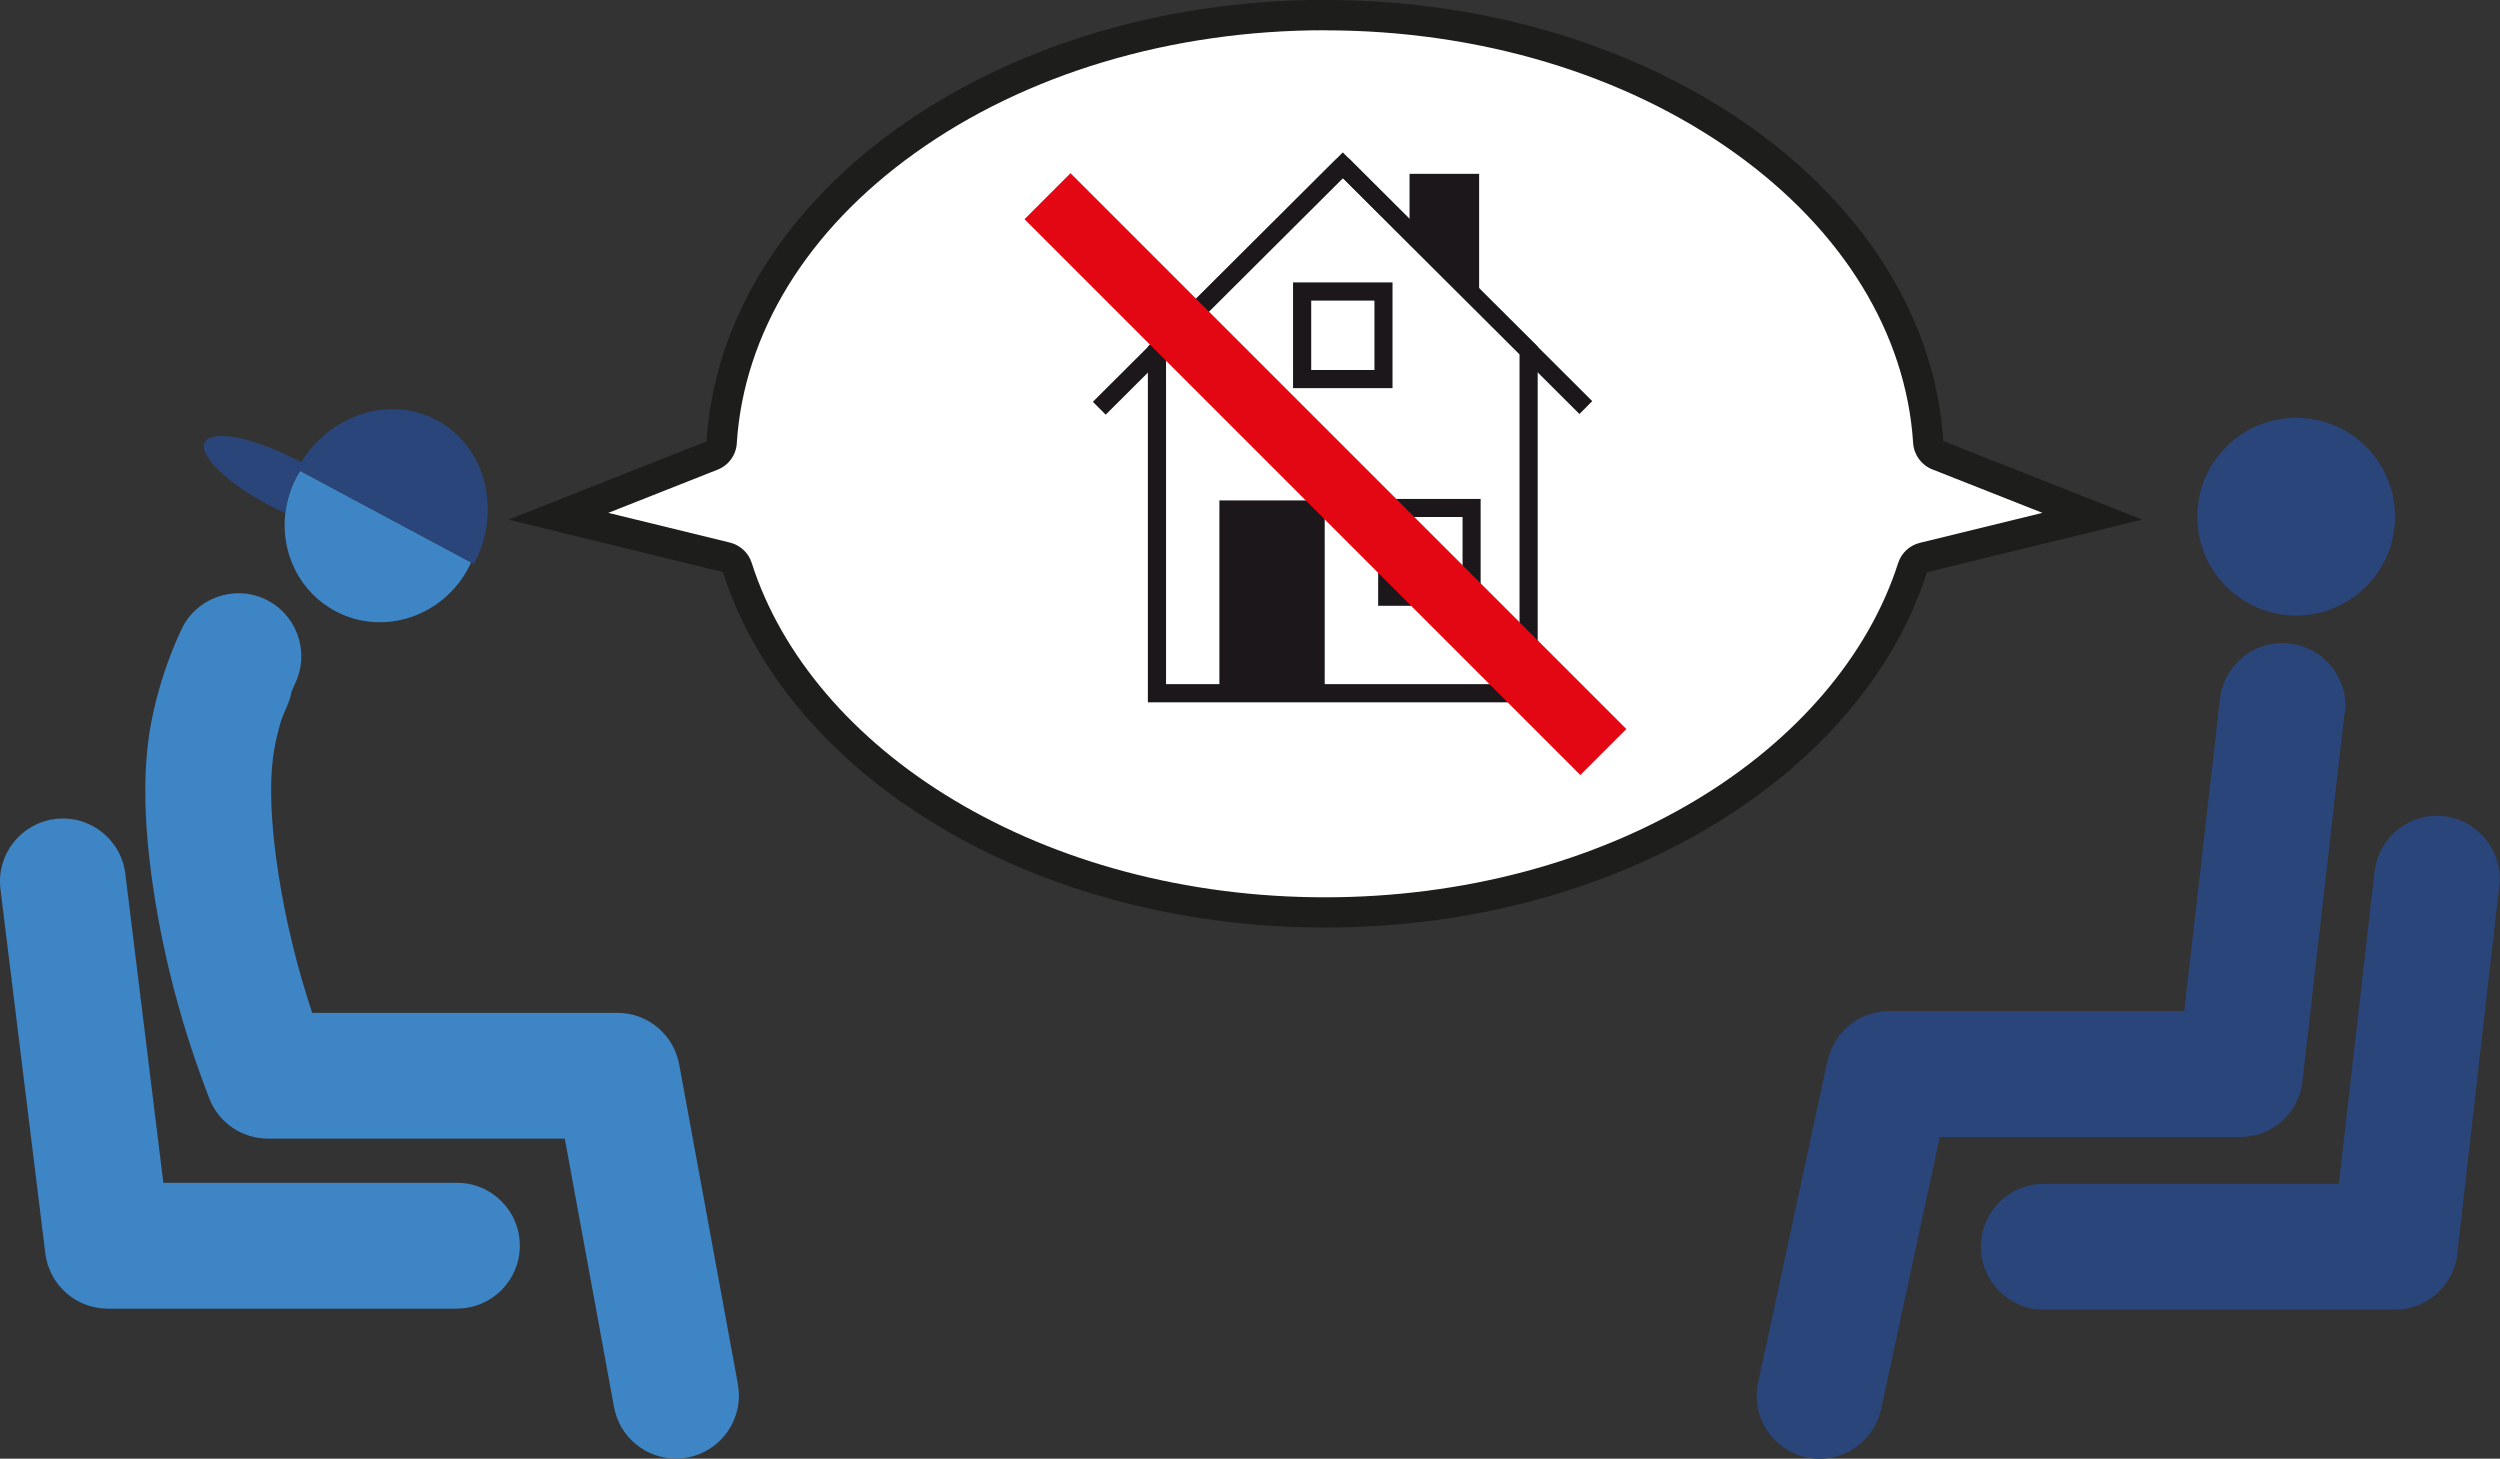
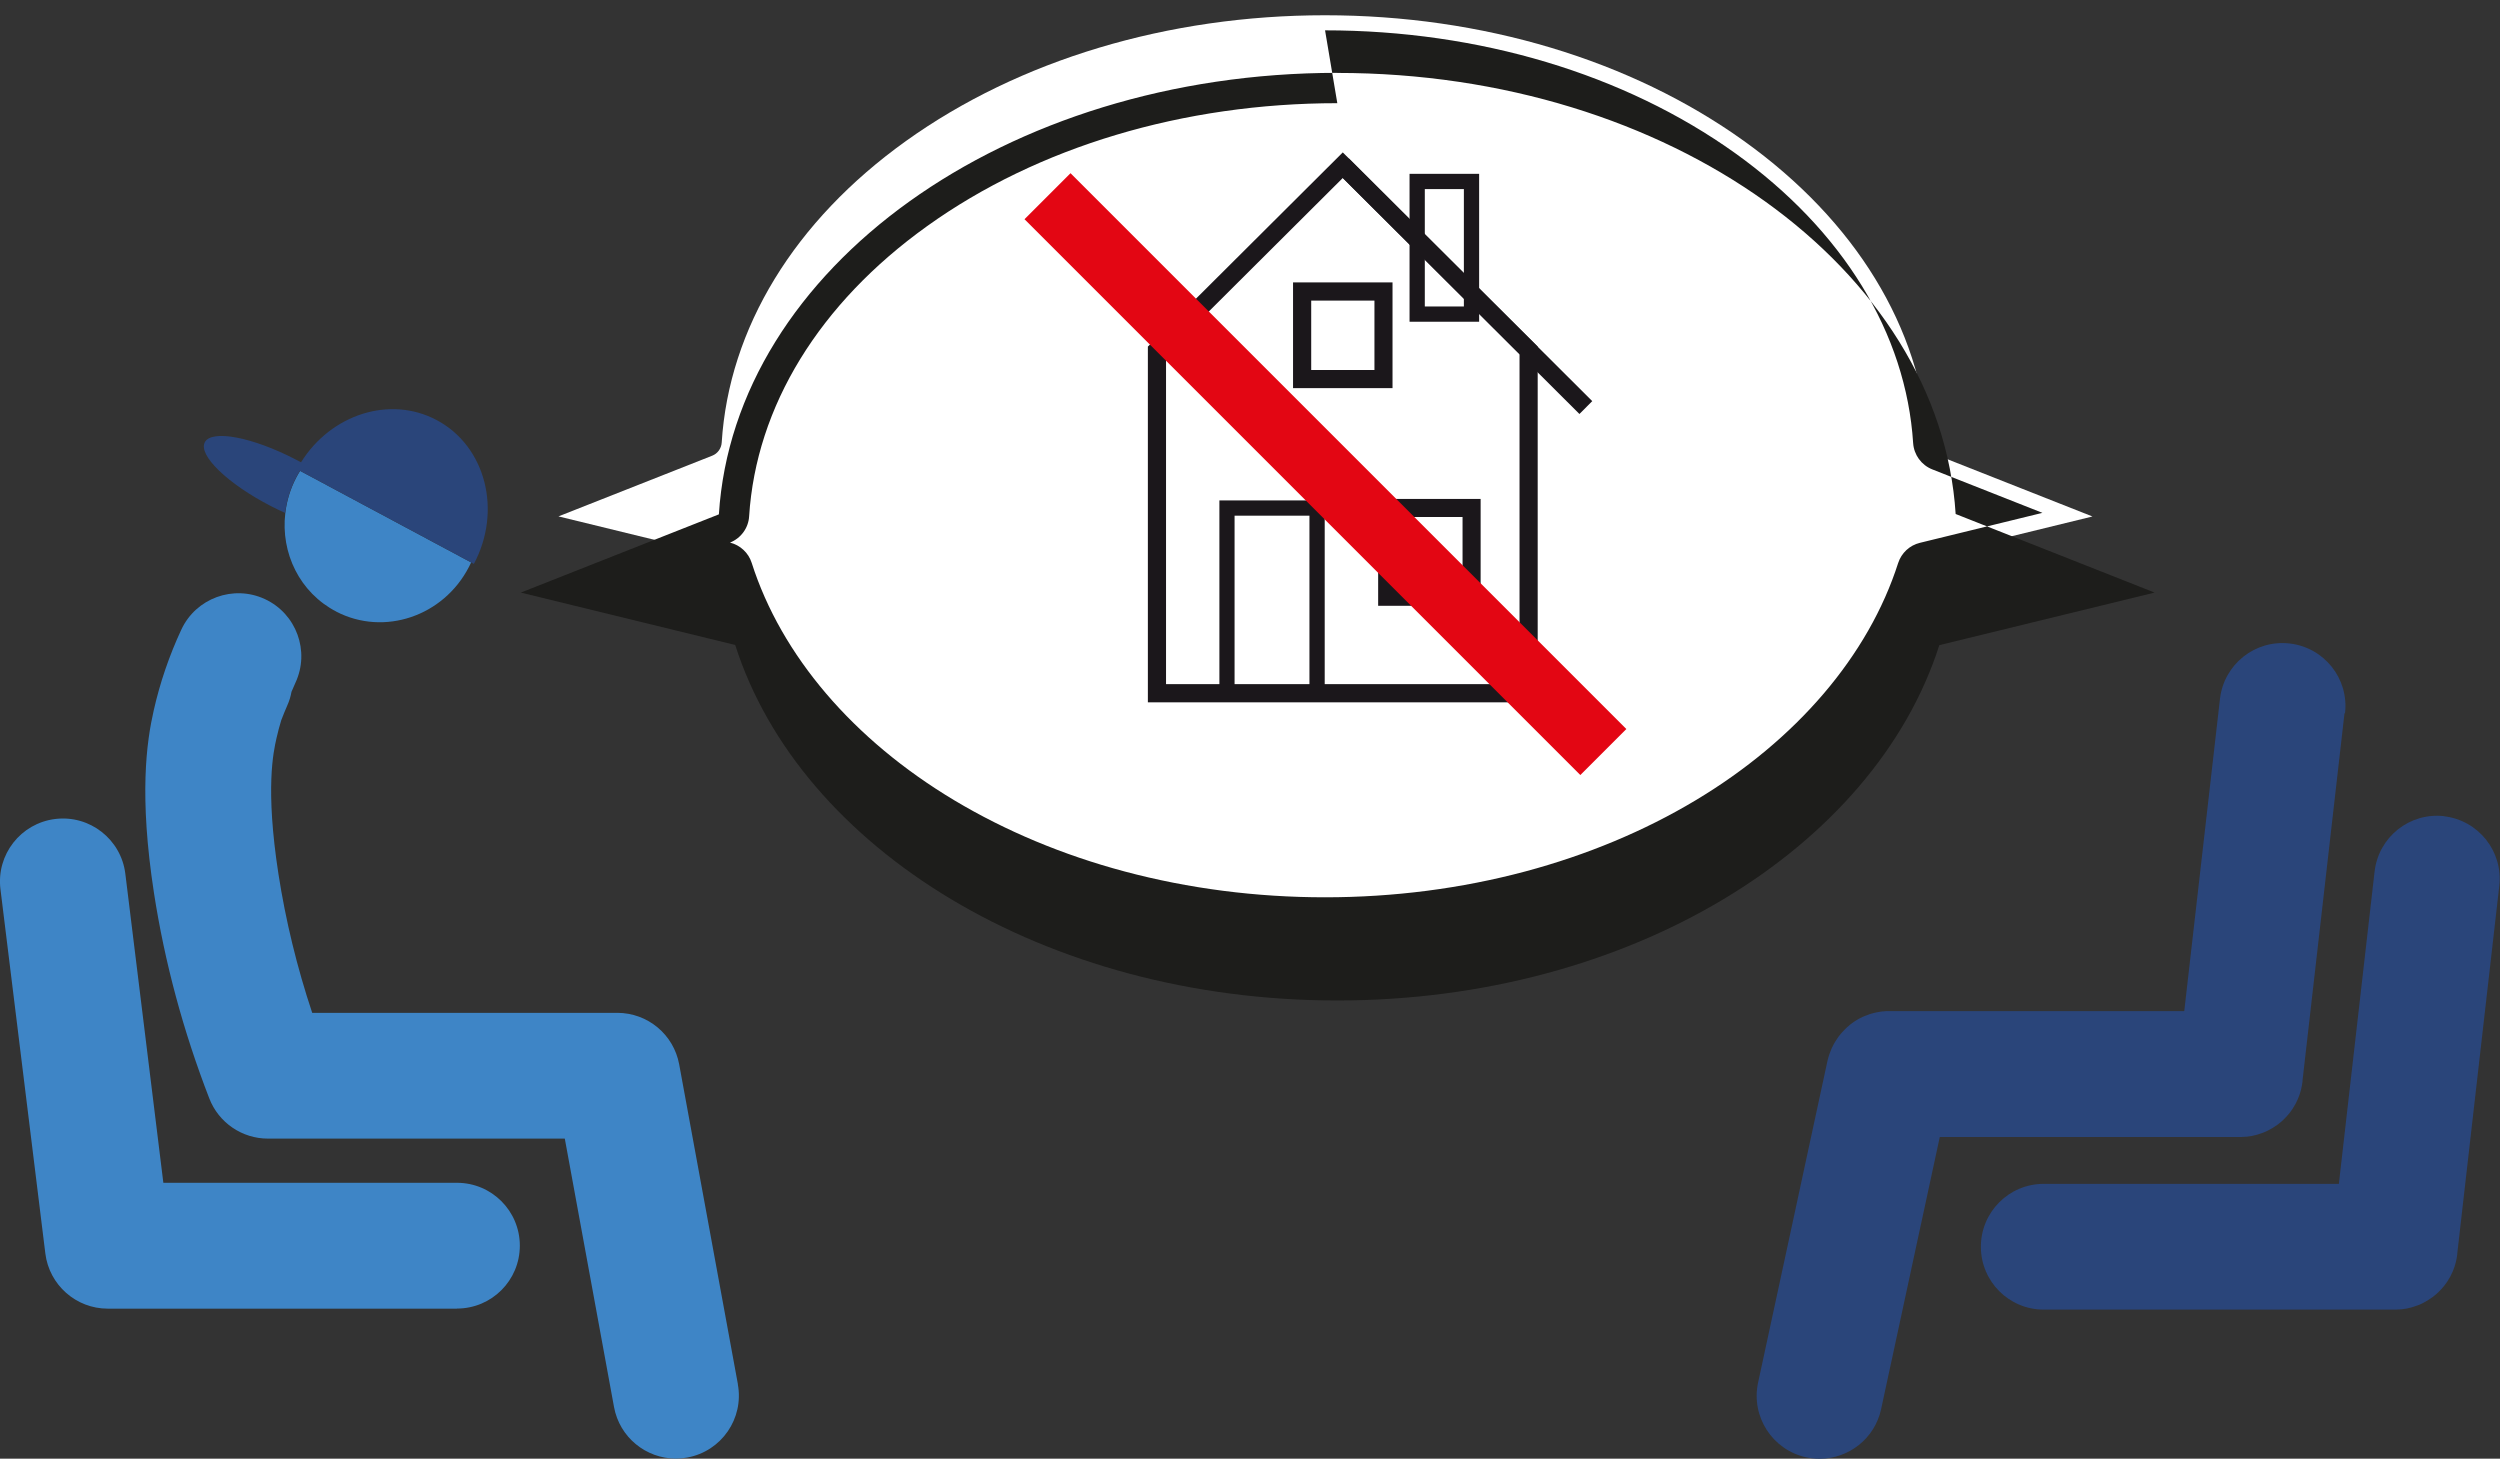
<svg xmlns="http://www.w3.org/2000/svg" viewBox="0 0 283.46 165.39">
  <rect x="0" y="0" width="283.46" height="165.39" fill="#333333" stroke="none" />
  <path d="m150.24 103.46c-15.79 0-30.62-3.89-42.91-11.24-11.82-7.08-20.25-16.98-23.73-27.87-.18-.57-.65-1.01-1.23-1.15l-19.05-4.65 17.43-6.88c.62-.24 1.04-.83 1.08-1.49.82-12.98 8.24-25.13 20.89-34.19 12.83-9.19 29.7-14.26 47.51-14.26s34.67 5.06 47.5 14.25c12.65 9.06 20.07 21.19 20.91 34.17.04.66.47 1.24 1.08 1.49l17.53 6.92-19.15 4.68c-.58.14-1.05.58-1.23 1.15-3.49 10.89-11.91 20.78-23.73 27.86-12.28 7.35-27.11 11.23-42.89 11.23z" fill="#fff" />
-   <path d="m150.24 3.44c17.44 0 33.95 4.95 46.49 13.92 12.22 8.75 19.39 20.43 20.19 32.88.09 1.33.93 2.49 2.17 2.98l10.26 4.05 2.23.88-.37.09-13.53 3.31c-1.16.28-2.09 1.15-2.46 2.29-3.36 10.49-11.52 20.05-22.98 26.91-5.81 3.48-12.31 6.19-19.3 8.06-7.27 1.94-14.91 2.93-22.71 2.93s-15.45-.99-22.72-2.93c-7-1.87-13.49-4.59-19.31-8.07-11.46-6.86-19.62-16.42-22.97-26.92-.36-1.14-1.3-2.01-2.46-2.3l-13.8-3.37 1.17-.46 11.23-4.44c1.24-.49 2.09-1.65 2.17-2.98.79-12.46 7.95-24.14 20.18-32.9 12.54-8.99 29.06-13.94 46.51-13.94m0-3.44c-37.64 0-68.36 22.19-70.12 50.06-7.49 2.96-14.97 5.91-22.46 8.87 8.1 1.98 16.21 3.96 24.31 5.94 7.38 23.12 35.15 40.31 68.27 40.31s60.87-17.18 68.26-40.29c8.14-1.99 16.27-3.97 24.41-5.96-7.52-2.97-15.04-5.94-22.56-8.91-1.77-27.84-32.48-50.01-70.1-50.01z" fill="#1d1d1b" />
+   <path d="m150.24 3.44c17.44 0 33.95 4.95 46.49 13.92 12.22 8.75 19.39 20.43 20.19 32.88.09 1.33.93 2.49 2.17 2.98l10.26 4.05 2.23.88-.37.09-13.53 3.31c-1.16.28-2.09 1.15-2.46 2.29-3.36 10.49-11.52 20.05-22.98 26.91-5.81 3.48-12.31 6.19-19.3 8.06-7.27 1.94-14.91 2.93-22.71 2.93s-15.45-.99-22.72-2.93c-7-1.87-13.49-4.59-19.31-8.07-11.46-6.86-19.62-16.42-22.97-26.92-.36-1.14-1.3-2.01-2.46-2.3c1.24-.49 2.09-1.65 2.17-2.98.79-12.46 7.95-24.14 20.18-32.9 12.54-8.99 29.06-13.94 46.51-13.94m0-3.44c-37.64 0-68.36 22.19-70.12 50.06-7.49 2.96-14.97 5.91-22.46 8.87 8.1 1.98 16.21 3.96 24.31 5.94 7.38 23.12 35.15 40.31 68.27 40.31s60.87-17.18 68.26-40.29c8.14-1.99 16.27-3.97 24.41-5.96-7.52-2.97-15.04-5.94-22.56-8.91-1.77-27.84-32.48-50.01-70.1-50.01z" fill="#1d1d1b" />
  <path d="m265.89 80.86c.45-3.91-2.36-7.45-6.28-7.9s-7.45 2.36-7.9 6.28l-4.05 35.41h-33.36c-.15 0-.31 0-.46 0-.12 0-.23.01-.35.03-.02 0-.03 0-.05 0-.1.01-.2.02-.29.04-.03 0-.07.01-.1.02-.08.01-.15.03-.23.04-.05.01-.1.02-.15.03-.06.01-.12.03-.17.04-.07.02-.13.03-.2.05-.04.01-.08.02-.12.03-.08.02-.16.05-.24.08-.03 0-.05.02-.08.03-.09.03-.17.06-.26.1-.02 0-.04.01-.06.02-.09.04-.18.07-.27.11-.02 0-.03.01-.05.02-.09.04-.18.08-.26.13-.02 0-.03.02-.05.02-.08.04-.17.09-.25.14-.02.01-.04.02-.06.03-.08.04-.15.09-.22.14-.03.02-.05.03-.08.05-.07.04-.13.09-.19.13-.03.02-.07.05-.1.07-.05.04-.11.08-.16.12-.04.03-.08.06-.12.1-.04.03-.09.07-.13.11-.05.04-.1.08-.15.13-.03.03-.06.06-.1.09-.06.05-.11.1-.16.16-.02.02-.05.05-.07.07-.06.06-.12.12-.18.19-.02.02-.03.04-.05.05-.06.07-.12.14-.18.21-.01.02-.02.03-.04.05-.06.07-.12.15-.18.22-.01.02-.02.03-.03.05-.06.08-.11.15-.16.23-.01.02-.03.04-.04.06-.05.07-.1.15-.15.23-.02.03-.03.05-.05.08-.04.07-.08.14-.12.21-.02.04-.04.08-.06.11-.03.06-.06.12-.09.18-.03.05-.05.11-.08.16-.02.05-.04.09-.06.14-.03.07-.06.15-.09.22-.01.03-.03.06-.04.1-.03.09-.07.19-.1.28 0 .02-.01.03-.02.05-.04.11-.07.22-.1.33-.03.12-.06.23-.09.35s-.01.06-.02.09l-7.85 36.39c-.83 3.85 1.62 7.65 5.47 8.48.51.11 1.01.16 1.51.16 3.29 0 6.25-2.29 6.97-5.63l6.65-30.85h34.05s.01 0 .02 0h.04c.19 0 .37-.01.55-.03h.11c.18-.02.37-.05.55-.08.04 0 .08-.01.11-.02.18-.04.36-.08.54-.13.03 0 .06-.02.09-.03.18-.05.36-.11.54-.18.02 0 .04-.02.06-.02.19-.07.37-.15.54-.24 0 0 .02 0 .02-.01.37-.19.73-.4 1.06-.65h.01c.16-.12.31-.24.46-.37.02-.02.04-.03.05-.05.14-.12.27-.25.4-.39.02-.02.05-.05.07-.07.12-.13.24-.27.35-.4.02-.03.05-.06.07-.09.11-.14.21-.28.31-.43.02-.03.04-.06.06-.1.1-.15.19-.31.28-.47.01-.03.03-.05.04-.08.09-.17.17-.35.25-.53 0-.01 0-.02.01-.03.25-.59.41-1.23.49-1.89v-.02-.07s0-.01 0-.02l4.76-41.64z" fill="#2a457a" />
  <path d="m277.14 92.54c-3.92-.45-7.45 2.36-7.9 6.28l-4.05 35.41h-33.46c-3.94 0-7.13 3.19-7.13 7.13s3.19 7.13 7.13 7.13h39.81s.01 0 .02 0h.04c.19 0 .37-.01.55-.03h.11c.18-.02.37-.05.55-.08.04 0 .08-.01.11-.02.18-.04.36-.08.54-.13.03 0 .06-.02.09-.03.18-.05.36-.11.54-.18.02 0 .04-.02.06-.02.19-.07.37-.15.54-.24 0 0 .02 0 .02-.01.37-.19.73-.4 1.06-.65h.01c.16-.12.31-.24.46-.37.02-.02.04-.03.05-.05.14-.12.27-.25.4-.39.02-.02.05-.05.07-.07.12-.13.24-.27.35-.4.02-.03.05-.06.07-.09.11-.14.21-.28.31-.43.02-.03.04-.06.06-.1.1-.15.19-.31.28-.47.01-.03.03-.05.04-.08.09-.17.17-.35.25-.53 0-.01 0-.02.01-.03.25-.59.41-1.23.49-1.89v-.02-.07s0-.01 0-.02l4.76-41.64c.45-3.91-2.36-7.45-6.28-7.9z" fill="#2a457a" />
-   <circle cx="260.35" cy="58.58" fill="#2a457a" r="11.21" />
  <path d="m51.82 148.38h-39.6c-3.6 0-6.64-2.69-7.08-6.26l-5.09-41.31c-.48-3.91 2.3-7.47 6.21-7.95s7.47 2.3 7.95 6.21l4.31 35.04h33.29c3.94 0 7.13 3.19 7.13 7.13s-3.19 7.13-7.13 7.13z" fill="#3e85c6" />
  <path d="m83.67 156.97-6.66-36.28c-.62-3.39-3.57-5.85-7.02-5.85h-34.59c-1.73-5.19-3.01-10.47-3.83-15.75-1.5-9.71-.57-13.84-.22-15.39.15-.69.34-1.37.54-2.04.22-.57.45-1.14.7-1.71.22-.49.37-1 .46-1.51.15-.34.3-.69.45-1.03 1.66-3.57.11-7.82-3.46-9.48s-7.82-.11-9.48 3.46c-1.37 2.94-2.42 6.02-3.13 9.16-.81 3.57-1.68 9.61.03 20.71 1.21 7.84 3.32 15.67 6.27 23.28 1.06 2.75 3.71 4.56 6.65 4.56h33.66l5.58 30.43c.63 3.44 3.63 5.85 7.01 5.85.43 0 .86-.04 1.3-.12 3.88-.71 6.44-4.43 5.73-8.3z" fill="#3e85c6" />
  <path d="m38.14 69.35c-4.16-2.15-6.33-6.66-5.79-11.18.16-1.35.56-2.71 1.23-4 .14-.27.29-.53.45-.78l5.64 3.02 13.75 7.36c-.08.17-.16.34-.25.51-2.89 5.6-9.61 7.87-15.02 5.08z" fill="#3e85c6" />
  <path d="m33.47 52.07c.22.12.44.23.66.35 3.4-5.46 10.11-7.61 15.4-4.78 5.54 2.96 7.42 10.26 4.2 16.3l-.33-.18-13.75-7.36-5.64-3.02c-.16.25-.31.51-.45.78-.67 1.29-1.07 2.65-1.23 4-.53-.24-1.07-.5-1.62-.78-4.89-2.52-8.25-5.76-7.49-7.23s5.34-.61 10.23 1.91z" fill="#2a457a" />
-   <path d="m160.69 20.57h6.16v15.04h-6.16z" fill="#1b171b" />
  <path d="m167.71 36.48h-7.89v-16.77h7.89zm-6.16-1.73h4.43v-13.31h-4.43z" fill="#1b171b" />
-   <path d="m152.25 18.73-21.07 21v38.88h42.14v-38.88zm4.61 24.26h-9.22v-9.93h9.22zm9.99 24.68h-9.56v-10.06h9.56z" fill="#fff" />
  <g fill="#1b171b">
    <path d="m174.35 79.63h-44.2v-40.33l22.1-22.02 22.1 22.02zm-42.14-2.06h40.08v-37.42l-20.04-19.97-20.04 19.97zm35.67-8.88h-11.62v-12.12h11.62zm-9.56-2.06h7.51v-8.01h-7.51zm-.43-22.62h-11.28v-11.99h11.28zm-9.22-2.06h7.17v-7.87h-7.17z" />
-     <path d="m139.12 57.61h10.22v21h-10.22z" />
    <path d="m150.2 79.47h-11.94v-22.73h11.94zm-10.22-1.73h8.49v-19.27h-8.49z" />
    <path d="m165.02 12.98h2.06v38.98h-2.06z" transform="matrix(.706 -.708 .708 .706 25.79 127.09)" />
-     <path d="m118.96 31.46h38.98v2.06h-38.98z" transform="matrix(.708 -.706 .706 .708 17.48 107.27)" />
  </g>
  <path d="m105.72 50.09h89.14v7.38h-89.14z" fill="#e30613" transform="matrix(.707 .707 -.707 .707 82.05 -90.52)" />
</svg>